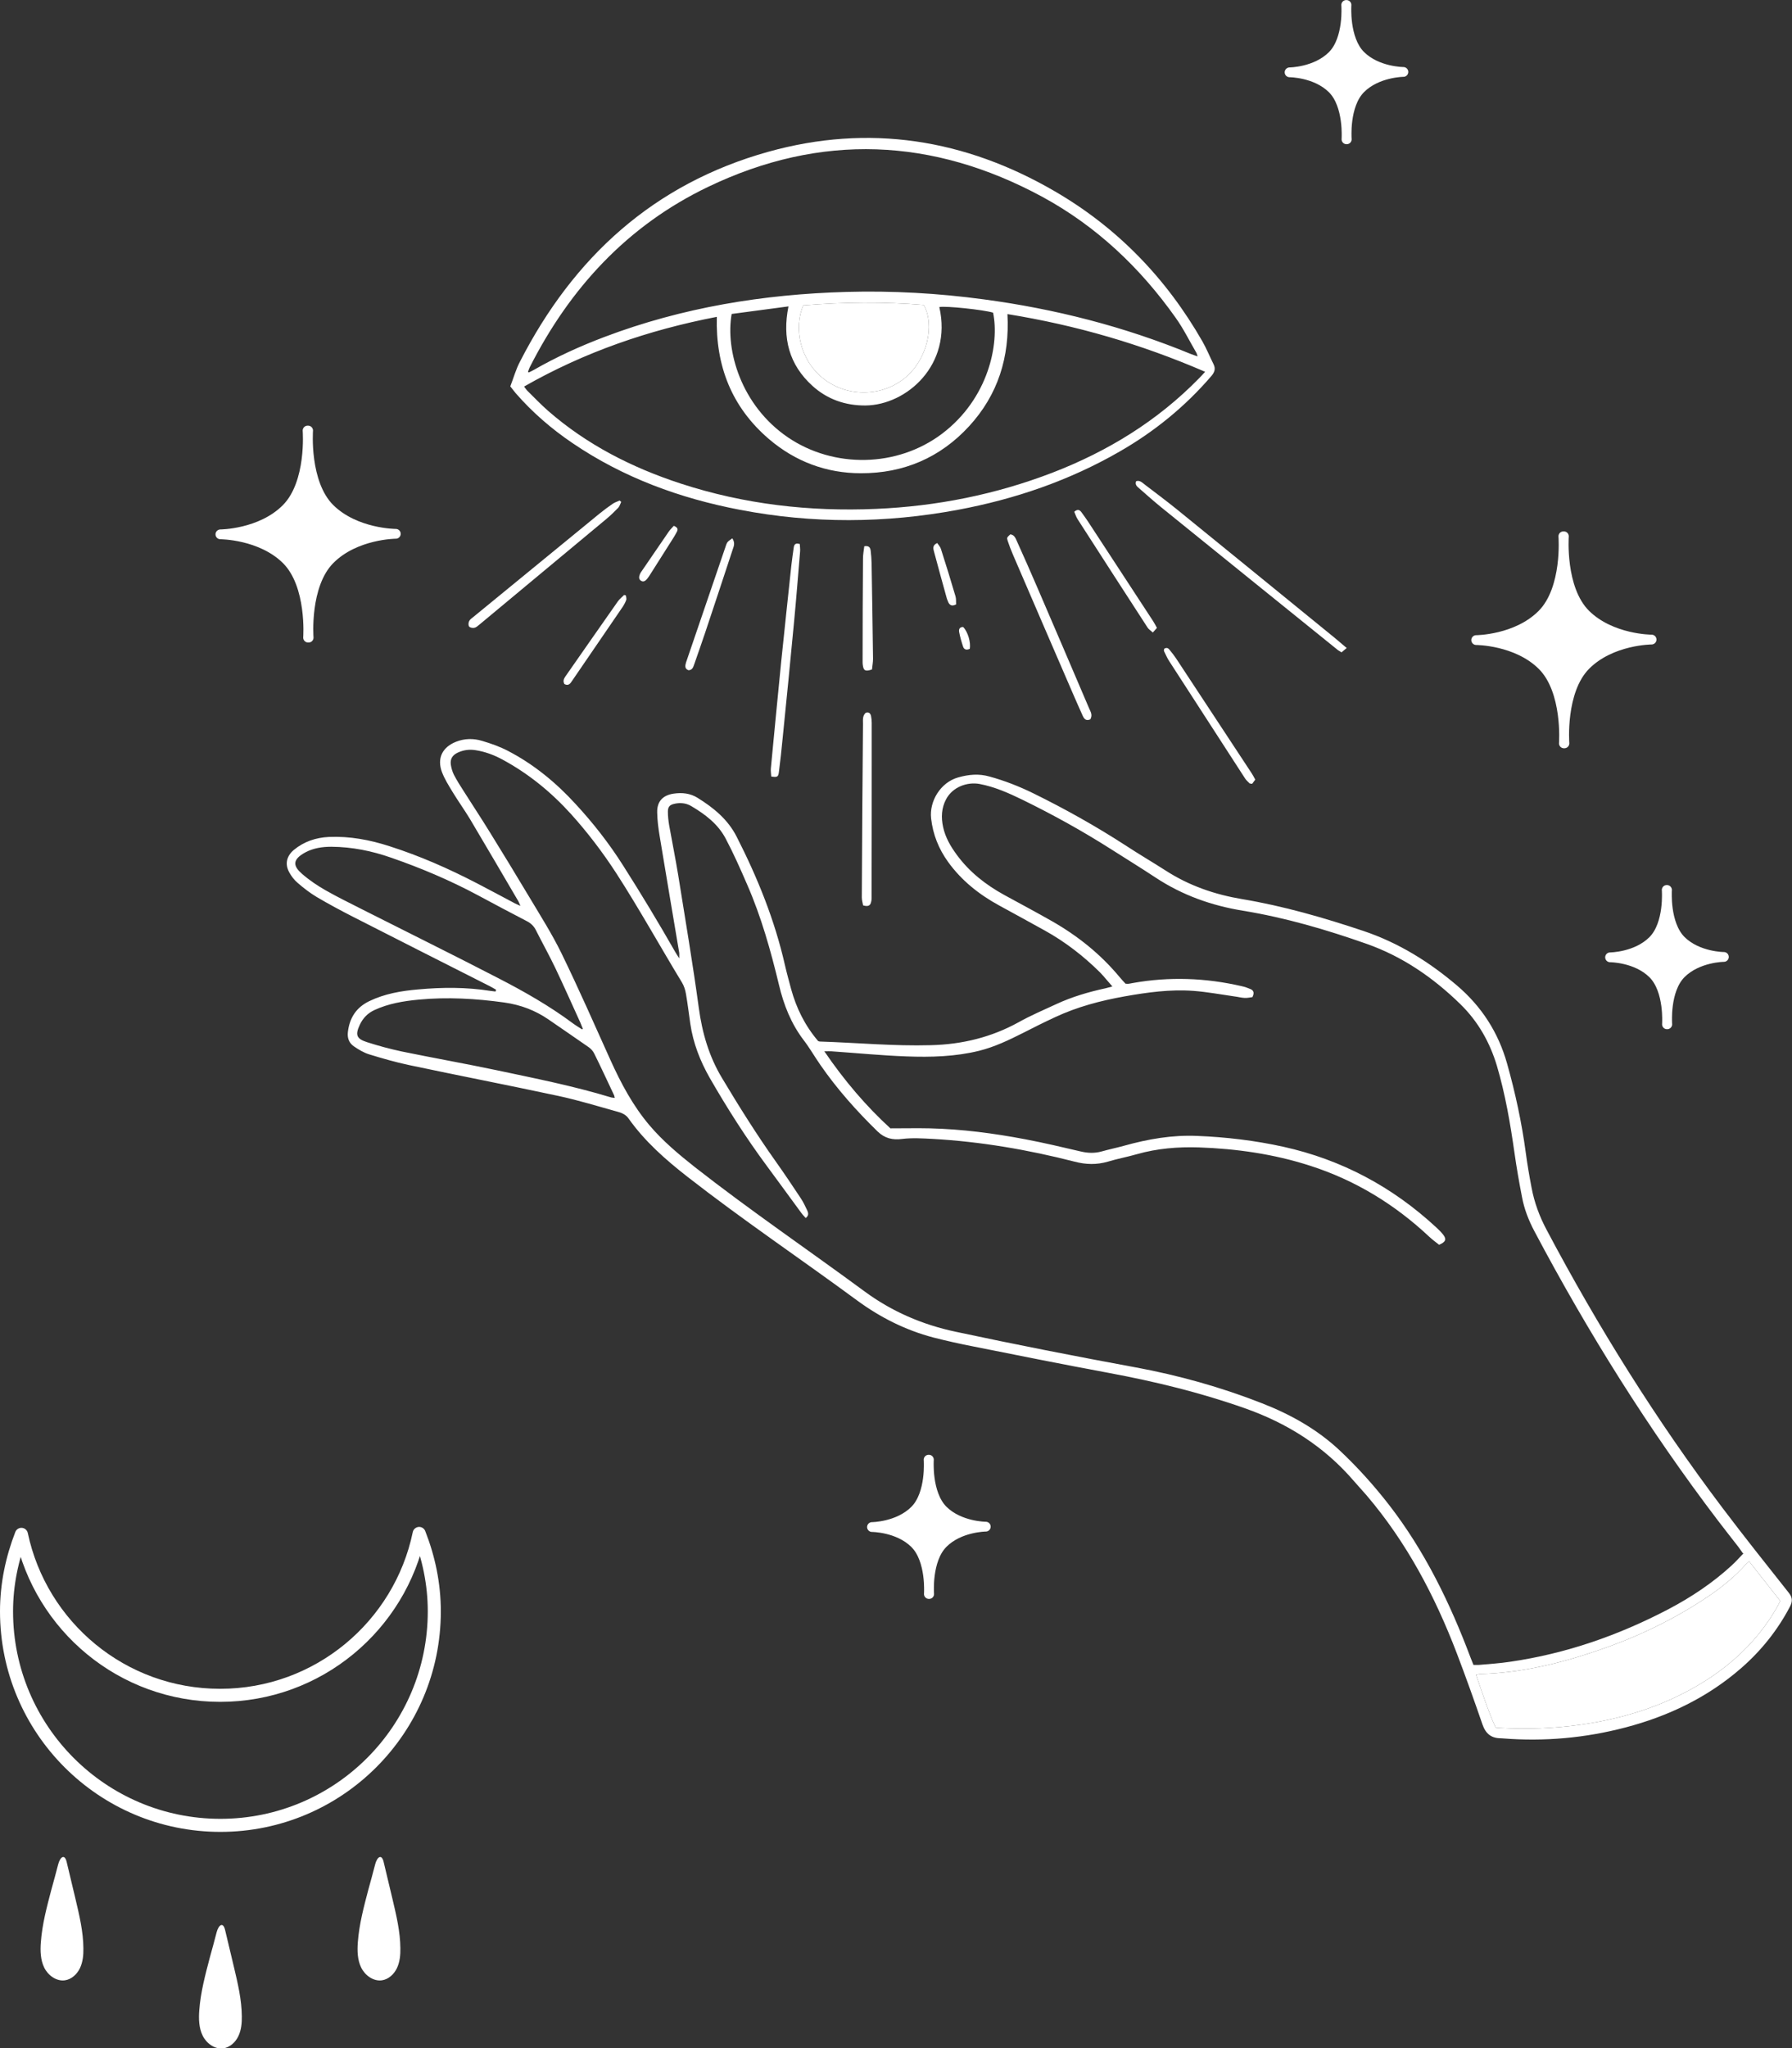
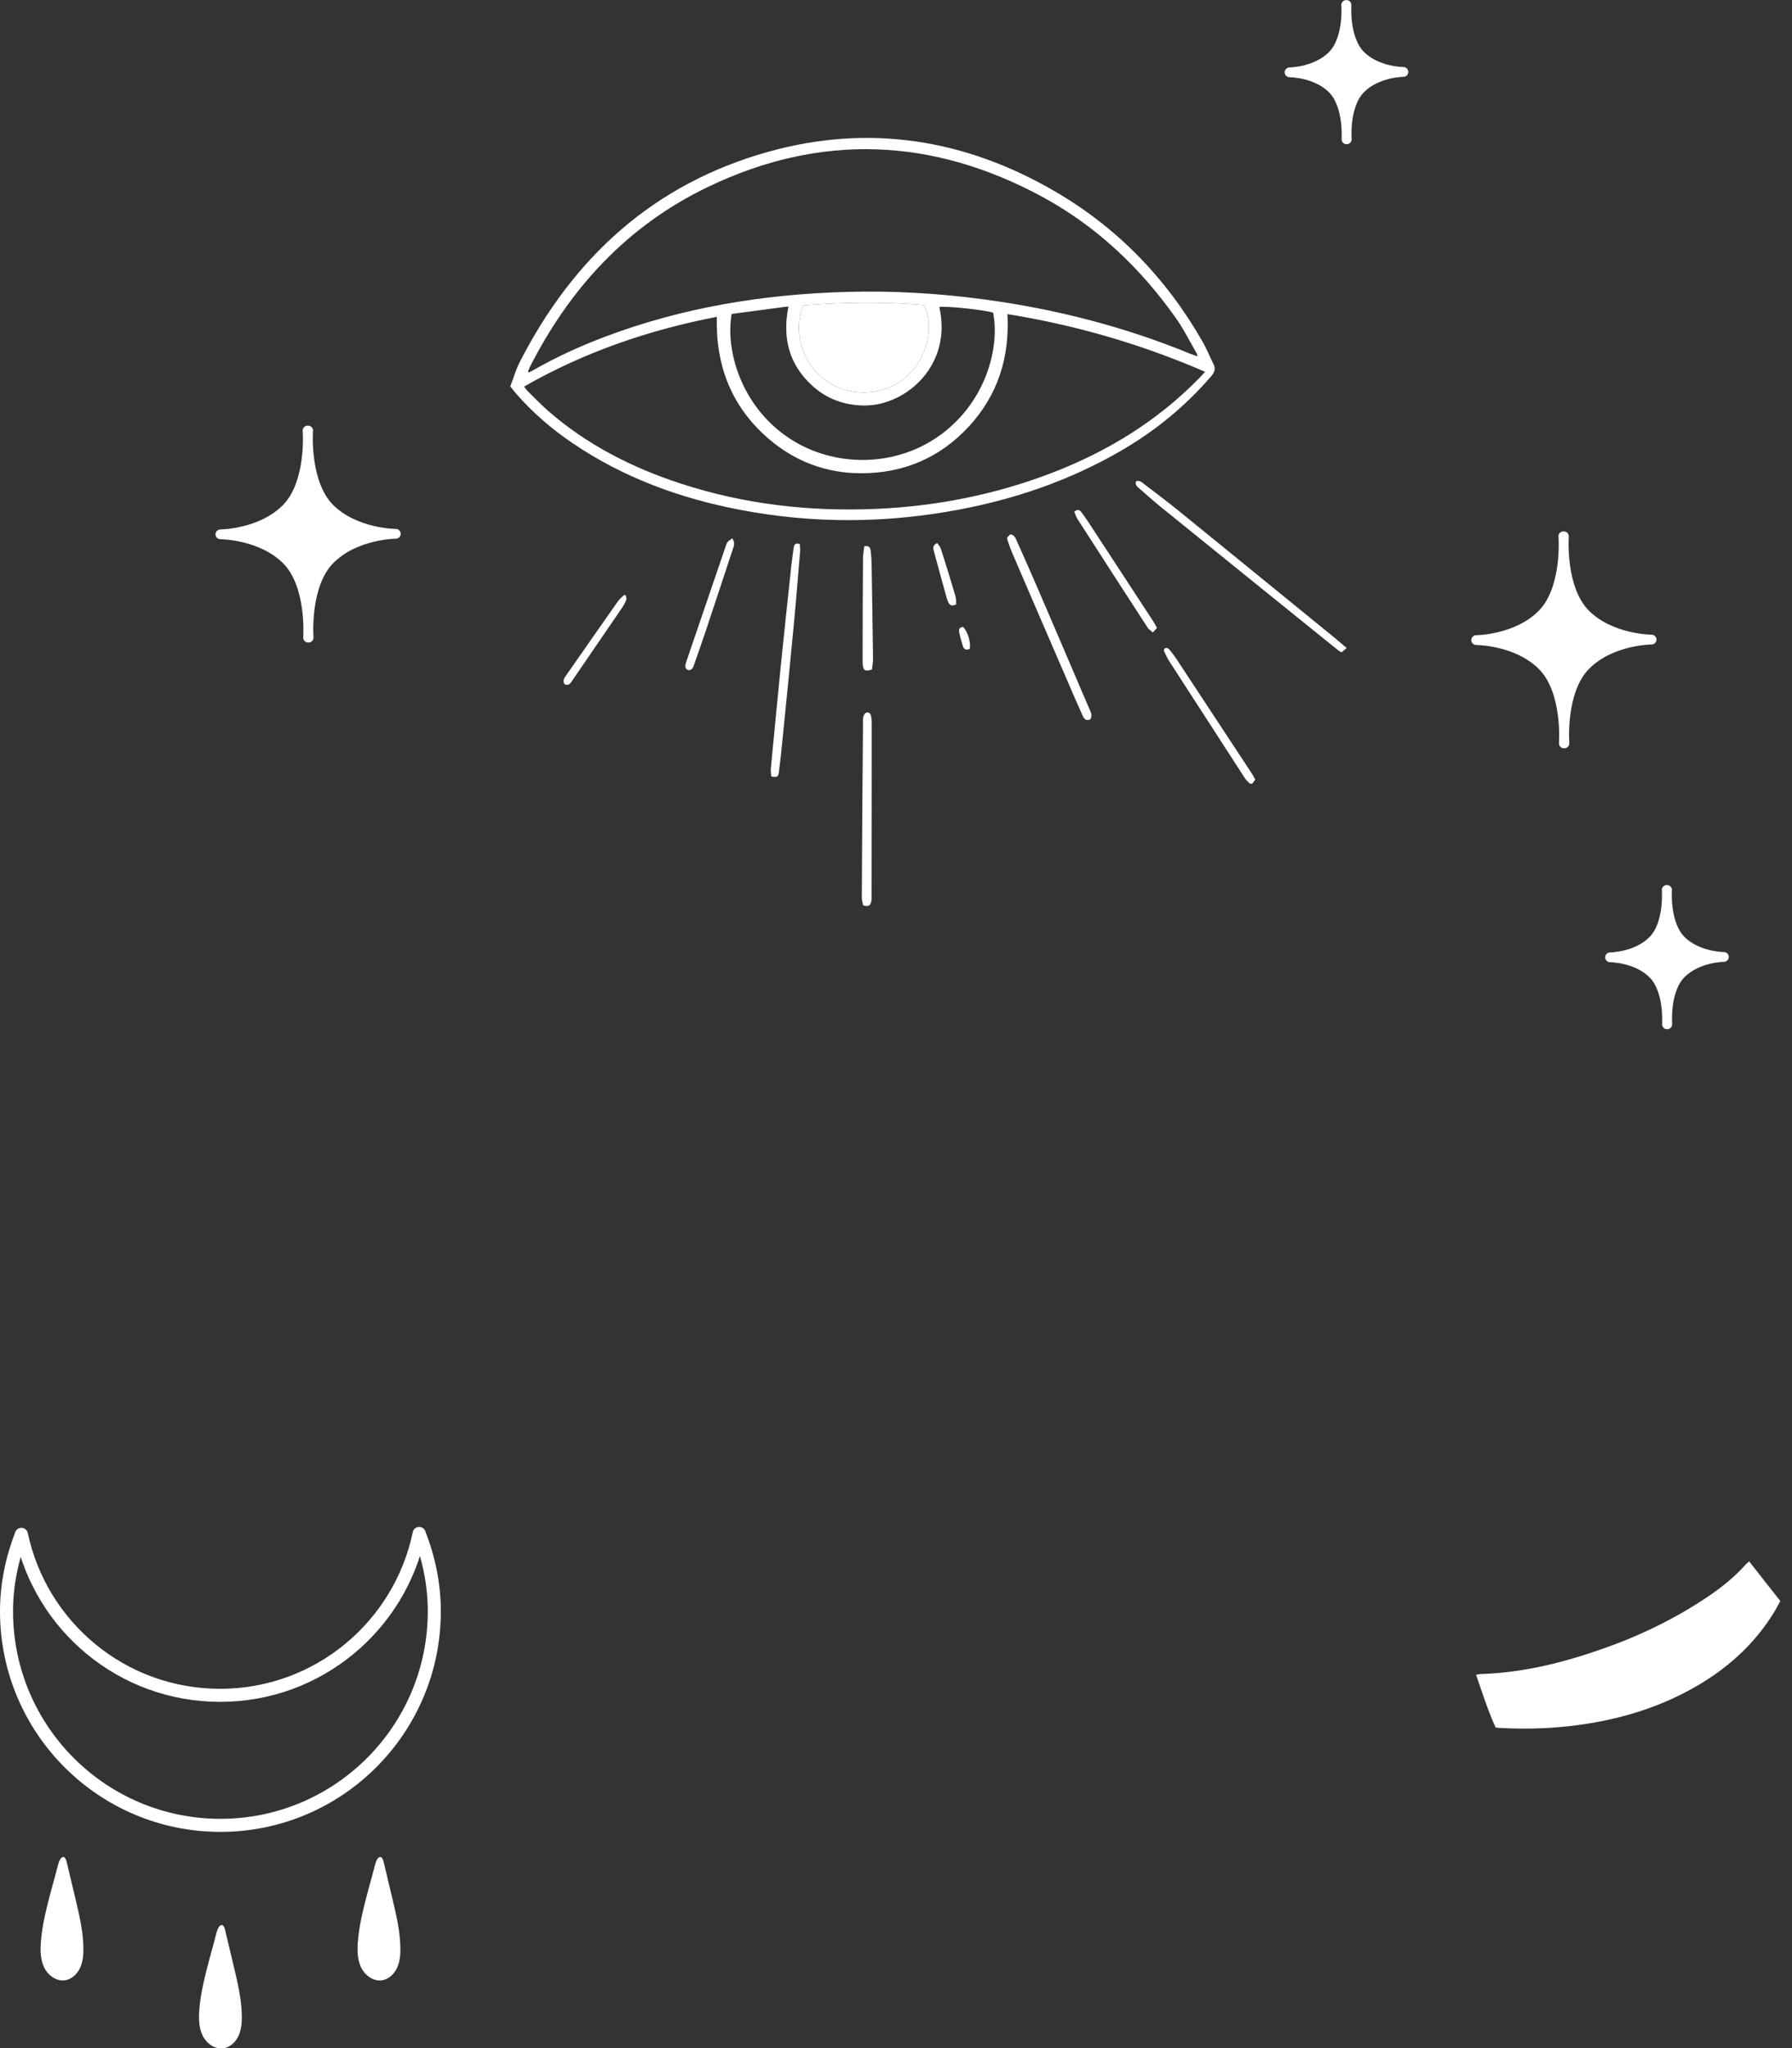
<svg xmlns="http://www.w3.org/2000/svg" id="Calque_2" data-name="Calque 2" viewBox="0 0 137.32 156.9">
  <rect x="0" y="0" width="137.32" height="156.9" fill="#333333" stroke="none" />
  <defs>
    <style>
      .cls-1, .cls-2 {
        fill: #ffffff;
      }

      .cls-2 {
        stroke-width: .75px;
      }

      .cls-2, .cls-3 {
        stroke: #ffffff;
        stroke-linecap: round;
        stroke-linejoin: round;
      }

      .cls-4 {
        fill: #ffffff;
      }

      .cls-3 {
        fill: none;
      }
    </style>
  </defs>
  <g id="Objects">
    <g>
      <g>
-         <path class="cls-1" d="M38.01,75.81c-.16-.09-.32-.19-.48-.27-3.5-1.77-7-3.54-10.49-5.32-.94-.48-1.87-.98-2.77-1.51-.52-.31-1.01-.69-1.47-1.09-.25-.21-.47-.5-.63-.79-.36-.64-.21-1.26.35-1.73.78-.64,1.68-.94,2.67-.99,1.6-.07,3.15.22,4.66.71,2.32.74,4.54,1.72,6.7,2.84.98.51,1.95,1.03,2.93,1.55.1.05.21.09.4.18-.08-.17-.11-.26-.15-.34-1.24-2.11-2.47-4.22-3.72-6.32-.43-.71-.92-1.39-1.35-2.1-.29-.48-.59-.96-.79-1.48-.4-1.06.02-1.91,1.07-2.33.66-.26,1.34-.27,2-.07.68.2,1.36.44,1.99.77,1.98,1.03,3.68,2.43,5.18,4.07,1.35,1.46,2.57,3.02,3.64,4.71,1.39,2.18,2.72,4.39,4,6.63.07.13.16.25.3.48,0-.21.01-.32,0-.42-.5-2.98-1.01-5.96-1.5-8.94-.1-.6-.18-1.21-.19-1.82-.02-.84.43-1.32,1.27-1.44.64-.09,1.26-.03,1.82.32,1.23.76,2.33,1.66,3,2.98,1.6,3.14,2.92,6.39,3.7,9.84.14.61.31,1.22.47,1.82.4,1.46,1.05,2.79,2.07,3.99.01,0,.08.04.14.04,2.83.09,5.66.36,8.5.28,2.39-.06,4.63-.6,6.73-1.76.93-.52,1.92-.94,2.89-1.39,1.21-.56,2.48-.93,3.77-1.21.14-.03.29-.08.52-.14-.35-.39-.63-.75-.94-1.07-1.27-1.26-2.68-2.35-4.25-3.22-1.16-.64-2.32-1.28-3.48-1.91-1.54-.84-2.89-1.91-3.92-3.34-.72-1-1.16-2.1-1.3-3.33-.15-1.31.72-2.76,2.07-3.14.81-.23,1.59-.3,2.4-.07,1.17.32,2.29.76,3.37,1.29,2.42,1.19,4.78,2.51,7.05,3.98,1.02.67,2.08,1.29,3.11,1.95,1.79,1.15,3.74,1.82,5.83,2.17,3.17.53,6.25,1.42,9.3,2.44,2.68.9,5.03,2.36,7.17,4.18,1.89,1.61,3.17,3.6,3.84,5.99.63,2.24,1.12,4.51,1.43,6.82.12.89.27,1.78.44,2.66.21,1.14.61,2.22,1.16,3.25,3.94,7.44,8.39,14.56,13.47,21.29,1.67,2.21,3.39,4.37,5.11,6.54.28.36.25.67.06,1.03-.95,1.81-2.21,3.38-3.75,4.72-2.58,2.24-5.57,3.67-8.85,4.53-3.08.81-6.22,1.09-9.39.84-.05,0-.1-.01-.15-.01-.74,0-1.17-.34-1.42-1.06-.63-1.83-1.28-3.65-1.97-5.46-1.68-4.39-3.85-8.5-6.92-12.1-.31-.36-.64-.71-.95-1.07-2.27-2.65-5.1-4.44-8.37-5.59-3.4-1.2-6.89-2.05-10.44-2.71-3.45-.64-6.9-1.33-10.35-2.02-1.03-.2-2.06-.43-3.08-.69-2.13-.56-4.07-1.54-5.83-2.83-4.32-3.18-8.78-6.18-13.01-9.48-1.68-1.31-3.27-2.71-4.51-4.46-.2-.29-.49-.42-.8-.51-1.52-.42-3.03-.89-4.57-1.22-3.82-.82-7.65-1.56-11.47-2.37-1.03-.22-2.04-.51-3.05-.82-.41-.13-.8-.36-1.16-.61-.37-.25-.52-.64-.46-1.11.13-1.08.64-1.87,1.63-2.35,1.18-.57,2.45-.79,3.74-.9,1.85-.17,3.7-.18,5.54.11.13.02.26.03.4.05.01-.03.02-.06.03-.09ZM133.55,118.97c-.15-.21-.24-.35-.34-.48-.52-.67-1.05-1.34-1.56-2.01-5.32-6.99-9.96-14.41-14.07-22.17-.44-.83-.78-1.7-.95-2.62-.22-1.13-.42-2.27-.58-3.41-.32-2.24-.7-4.46-1.34-6.63-.54-1.8-1.44-3.4-2.8-4.73-2.08-2.03-4.43-3.65-7.18-4.62-3.09-1.09-6.24-2.01-9.48-2.54-2.4-.39-4.63-1.18-6.67-2.52-1.12-.74-2.26-1.44-3.39-2.16-2.21-1.41-4.49-2.67-6.84-3.82-1.05-.51-2.13-.99-3.29-1.21-.95-.17-2.06.23-2.56,1.17-.36.68-.39,1.4-.23,2.13.17.79.57,1.48,1.05,2.13.96,1.31,2.21,2.29,3.63,3.07,1.22.67,2.45,1.32,3.66,2.01,1.98,1.13,3.73,2.53,5.19,4.29.15.18.31.35.45.5.1,0,.15.02.2.01.12-.01.23-.04.35-.06,2.8-.5,5.58-.4,8.35.24.23.05.46.13.67.22.24.1.32.29.15.62-.17.02-.38.07-.59.06-.25-.01-.5-.08-.75-.11-1.06-.15-2.11-.35-3.18-.43-1.77-.13-3.51.11-5.26.42-1.85.33-3.64.8-5.35,1.6-.82.38-1.62.78-2.42,1.19-1.09.55-2.19,1.08-3.39,1.38-1.83.45-3.7.5-5.57.43-1.92-.07-3.83-.26-5.74-.39-.14-.01-.29,0-.55,0,1.54,2.26,3.24,4.24,5.06,5.9,1.12,0,2.07-.02,3.02,0,2.47.06,4.91.38,7.33.84,1.42.27,2.82.6,4.23.93.54.13,1.07.15,1.61,0,.57-.16,1.15-.28,1.73-.44,1.83-.51,3.67-.83,5.58-.75,2.23.09,4.43.35,6.61.83,4.47.99,8.36,3.07,11.71,6.17.2.18.4.38.56.59.25.34.17.53-.33.75-.23-.18-.5-.38-.74-.6-2.65-2.49-5.69-4.35-9.16-5.46-2.76-.89-5.62-1.3-8.52-1.4-1.61-.05-3.19.08-4.74.52-.73.21-1.49.35-2.22.57-.86.25-1.69.23-2.56,0-3.56-.91-7.17-1.53-10.85-1.74-.78-.04-1.57-.09-2.34,0-.75.1-1.35-.04-1.9-.57-1.61-1.57-3.1-3.24-4.38-5.09-.44-.63-.82-1.3-1.28-1.9-.97-1.27-1.54-2.72-1.9-4.25-.63-2.61-1.35-5.19-2.43-7.66-.52-1.2-1.05-2.4-1.66-3.55-.59-1.11-1.57-1.85-2.64-2.48-.39-.23-.84-.27-1.28-.17-.36.08-.5.23-.5.6,0,.35.04.71.1,1.06.23,1.29.49,2.57.7,3.86.54,3.37,1.11,6.74,1.57,10.12.26,1.91.78,3.71,1.78,5.37,1.3,2.17,2.64,4.31,4.11,6.38.66.93,1.29,1.87,1.92,2.82.2.3.35.62.5.94.08.18.14.39-.12.58-.12-.14-.25-.27-.35-.41-.88-1.19-1.74-2.39-2.62-3.57-1.6-2.16-3.04-4.42-4.38-6.75-.74-1.3-1.27-2.66-1.49-4.14-.11-.76-.2-1.52-.33-2.27-.05-.31-.15-.64-.31-.9-1.69-2.78-3.27-5.64-5.04-8.38-1.04-1.6-2.19-3.11-3.46-4.52-1.53-1.69-3.27-3.11-5.28-4.19-.65-.35-1.33-.6-2.06-.71-.47-.07-.91-.01-1.34.19-.41.19-.6.49-.53.94.04.26.12.53.24.77.22.42.47.82.73,1.22.66,1.05,1.35,2.08,2,3.14,1.02,1.65,2.03,3.3,3.02,4.96.86,1.44,1.77,2.87,2.5,4.37,1.31,2.69,2.51,5.42,3.74,8.15.81,1.79,1.72,3.5,3,5.01,1.03,1.21,2.24,2.22,3.48,3.2,4.23,3.31,8.67,6.33,12.99,9.51,2.09,1.54,4.43,2.55,6.98,3.09,4.58.98,9.18,1.88,13.79,2.73,3.31.61,6.55,1.52,9.69,2.75,2.2.86,4.24,2,5.97,3.63,1.36,1.28,2.61,2.67,3.76,4.15,2.74,3.54,4.67,7.51,6.24,11.68.07.19.15.37.23.58.16,0,.3.01.43,0,.79-.07,1.59-.12,2.38-.24,4.28-.62,8.3-2.02,12.12-4.02,1.75-.92,3.39-2.01,4.85-3.35.31-.28.59-.6.91-.93ZM134.04,119.59c-.12.11-.2.18-.27.25-.83.93-1.79,1.71-2.82,2.41-2.63,1.78-5.47,3.14-8.47,4.16-2.93,1.01-5.93,1.73-9.05,1.82-.08,0-.16.03-.32.06.48,1.38.91,2.74,1.5,4.04.15.01.25.02.35.03,2.04.11,4.07.04,6.1-.24,3.23-.45,6.29-1.39,9.11-3.06,2.48-1.47,4.53-3.39,5.98-5.91.1-.17.18-.35.27-.52-.8-1.02-1.58-2-2.39-3.04ZM44.59,78.86s.05-.04.07-.06c-.06-.15-.12-.3-.18-.45-.64-1.41-1.27-2.82-1.93-4.21-.47-.98-1-1.93-1.49-2.9-.15-.3-.37-.51-.67-.67-1.26-.66-2.53-1.32-3.78-2-2.13-1.14-4.35-2.08-6.63-2.87-1.48-.52-3.01-.83-4.59-.84-.69,0-1.36.1-1.97.42-1.09.58-.93,1.09-.27,1.66.55.48,1.16.89,1.79,1.25.91.52,1.86.98,2.8,1.46,3.48,1.76,6.99,3.49,10.45,5.28,1.96,1.01,3.88,2.1,5.66,3.42.24.18.49.33.74.49ZM47.11,84.11c-.03-.11-.03-.18-.06-.23-.5-1.06-.99-2.12-1.51-3.17-.09-.19-.25-.37-.42-.49-1.01-.71-2.04-1.4-3.06-2.11-1.04-.72-2.16-1.14-3.42-1.32-2.18-.3-4.36-.43-6.55-.22-1.17.11-2.32.3-3.4.8-.52.24-.88.62-1.12,1.13-.36.77-.26,1.07.56,1.33.87.28,1.76.52,2.65.71,2.43.5,4.87.93,7.29,1.44,2.92.62,5.86,1.2,8.72,2.07.09.03.19.03.33.05Z" />
        <path class="cls-1" d="M134.04,119.59c-.12.11-.2.18-.27.25-.83.93-1.79,1.71-2.82,2.41-2.63,1.78-5.47,3.14-8.47,4.16-2.93,1.01-5.93,1.73-9.05,1.82-.08,0-.16.03-.32.06.48,1.38.91,2.74,1.5,4.04.15.01.25.02.35.03,2.04.11,4.07.04,6.1-.24,3.23-.45,6.29-1.39,9.11-3.06,2.48-1.47,4.53-3.39,5.98-5.91.1-.17.18-.35.27-.52-.8-1.02-1.58-2-2.39-3.04Z" />
      </g>
      <g>
        <path class="cls-1" d="M39.11,29.58c.24-.62.42-1.28.73-1.87,4.1-8.01,10.26-13.63,19.02-16.08,7.73-2.16,15.09-.98,21.98,3.03,4.8,2.79,8.54,6.67,11.3,11.49.32.56.56,1.16.85,1.74.18.36.08.63-.17.92-2,2.33-4.35,4.24-7.01,5.77-3.87,2.23-8.02,3.65-12.4,4.47-5.57,1.04-11.15,1.07-16.71,0-4.6-.88-8.93-2.46-12.83-5.11-1.61-1.09-3.07-2.35-4.35-3.82-.13-.15-.25-.32-.42-.53ZM40.45,28.47s.05.04.07.06c.12-.06.24-.11.36-.18,1.74-1,3.56-1.83,5.44-2.54,5.97-2.26,12.18-3.27,18.54-3.45,3.52-.1,7.02.1,10.52.57,5.46.73,10.76,2.08,15.86,4.18.15.06.31.11.53.19-.05-.15-.06-.23-.1-.29-.52-.89-.98-1.83-1.58-2.67-2.72-3.84-6.07-7.01-10.21-9.26-8.39-4.54-16.98-4.91-25.61-.77-6.18,2.96-10.6,7.75-13.68,13.83-.05.1-.08.21-.12.32ZM92.35,28.48c-4.9-2.12-9.89-3.57-15.15-4.42.18,3.3-.73,6.18-2.93,8.58-2.22,2.42-5.03,3.62-8.3,3.61-2.65,0-5.04-.9-7.06-2.63-2.84-2.44-4.08-5.59-3.98-9.35-5.23,1.01-10.15,2.7-14.77,5.34.11.14.16.23.23.3.53.52,1.05,1.07,1.61,1.56,2.98,2.6,6.43,4.35,10.16,5.57,4.87,1.59,9.87,2.16,14.97,1.94,4.65-.2,9.16-1.1,13.51-2.77,4.25-1.64,8.06-3.97,11.26-7.25.13-.13.25-.27.43-.46ZM56.07,24.03c-.5,2.79.71,7.03,4.32,9.48,3.5,2.37,8.35,2.31,11.79-.28,3.6-2.72,4.41-6.93,3.92-9.28-.71-.22-3.63-.53-4.12-.43,1.01,4.42-2.5,7.51-5.66,7.54-1.54.01-2.92-.47-4.06-1.5-1.79-1.62-2.33-3.66-1.84-6.09-1.5.2-2.92.39-4.36.58ZM61.56,23.39c-.76,1.71-.27,4.24,1.6,5.66,1.85,1.41,4.51,1.34,6.27-.17,1.59-1.37,2.23-3.92,1.36-5.52-3.06-.25-6.14-.22-9.23.03Z" />
        <path class="cls-1" d="M103.19,49.64c-.19.16-.28.24-.39.33-.14-.09-.26-.15-.36-.24-4.48-3.61-8.95-7.23-13.43-10.85-.58-.47-1.14-.97-1.7-1.46-.16-.14-.36-.28-.25-.56.28-.09.46.1.64.24.84.64,1.68,1.27,2.5,1.93,4.03,3.27,8.06,6.56,12.09,9.84.28.23.56.47.91.77Z" />
        <path class="cls-1" d="M61.29,41.67c0,.18.04.38.02.58-.15,1.79-.29,3.58-.46,5.37-.28,2.99-.58,5.98-.88,8.96-.08.84-.17,1.69-.28,2.53-.05.41-.12.44-.59.37-.01-.2-.05-.41-.03-.62.26-2.72.52-5.44.79-8.15.25-2.46.52-4.92.78-7.39.05-.45.12-.91.18-1.36.03-.21.1-.4.45-.29Z" />
        <path class="cls-1" d="M66.14,69.36c-.03-.19-.1-.4-.1-.61.02-4.43.05-8.86.09-13.3,0-.29-.05-.62.21-.85.25-.08.37.05.41.26.03.16.05.34.05.5,0,4.45,0,8.9-.01,13.35,0,.12,0,.24-.03.35-.05.28-.2.42-.62.29Z" />
        <path class="cls-1" d="M83.57,55.09c-.35.17-.5-.03-.61-.28-.26-.57-.51-1.15-.76-1.72-1.53-3.54-3.06-7.07-4.58-10.61-.15-.34-.28-.69-.4-1.05-.08-.25-.06-.26.2-.5.33.04.41.32.52.56.52,1.16,1.04,2.32,1.54,3.49,1.33,3.08,2.65,6.17,3.97,9.26.11.26.29.51.11.84Z" />
-         <path class="cls-1" d="M47.6,38.45c-.07.15-.12.33-.23.45-.28.29-.58.58-.89.84-3.25,2.71-6.5,5.41-9.75,8.11-.12.1-.24.21-.38.24-.13.03-.33-.01-.4-.1-.07-.09-.06-.29,0-.41.06-.13.2-.23.32-.32,3.22-2.64,6.44-5.28,9.66-7.91.33-.27.67-.52,1.02-.76.16-.11.35-.17.53-.25.05.04.09.08.14.12Z" />
        <path class="cls-1" d="M89.21,49.7c.22-.15.34-.02.45.12.16.2.32.4.46.61,1.93,2.93,3.87,5.87,5.8,8.81.09.14.17.29.27.48-.08.11-.17.22-.24.32-.1-.02-.17-.01-.2-.04-.12-.12-.25-.23-.34-.37-1.94-2.99-3.88-5.99-5.81-8.98-.16-.24-.27-.51-.4-.77-.02-.05,0-.13.01-.18Z" />
        <path class="cls-1" d="M88.66,48.09c-.11.12-.19.21-.32.36-.16-.15-.32-.24-.41-.39-1.79-2.76-3.58-5.53-5.36-8.3-.11-.17-.17-.38-.25-.56.27-.24.43-.13.56.05.17.23.34.47.5.71,1.66,2.54,3.33,5.09,4.99,7.63.1.15.18.32.28.5Z" />
        <path class="cls-1" d="M66.23,41.84c.4-.06.46.14.49.35.04.32.06.64.07.96.04,2.44.08,4.88.11,7.32,0,.28-.06.56-.08.81-.5.17-.64.1-.7-.31-.02-.1-.02-.2-.02-.3,0-2.63.01-5.26.03-7.88,0-.31.06-.63.1-.95Z" />
        <path class="cls-1" d="M56.12,41.24c.23.36.11.6.03.84-.7,2.12-1.4,4.25-2.11,6.37-.27.8-.55,1.6-.83,2.4-.08.22-.13.47-.44.49-.22-.07-.28-.22-.24-.43.02-.12.06-.23.1-.34.98-2.87,1.96-5.74,2.94-8.61.05-.14.09-.3.17-.42.08-.11.23-.19.37-.3Z" />
        <path class="cls-1" d="M43.25,52.4c-.13-.24-.04-.42.08-.59,1.34-1.92,2.67-3.83,4.02-5.75.13-.18.32-.33.48-.49.04.01.08.03.13.04.01.11.06.24.03.34-.06.17-.15.34-.25.5-1.3,1.9-2.6,3.8-3.9,5.7-.13.19-.26.42-.59.25Z" />
        <path class="cls-1" d="M71.82,41.6c.1.15.23.28.28.44.39,1.21.76,2.42,1.12,3.64.06.2.03.42.05.61-.31.17-.48.08-.6-.15-.04-.09-.08-.19-.11-.28-.33-1.19-.66-2.38-.98-3.58-.06-.23-.16-.5.23-.68Z" />
-         <path class="cls-1" d="M51.64,40.28c.29.12.33.26.23.45-.08.15-.16.3-.25.44-.6.95-1.2,1.89-1.8,2.84-.07.11-.15.23-.23.33-.13.15-.28.27-.48.14-.19-.13-.14-.33-.07-.51.04-.09.1-.18.16-.26.68-1,1.36-1.99,2.04-2.98.11-.16.26-.3.39-.45Z" />
        <path class="cls-1" d="M74.31,49.7c-.25.12-.44.05-.51-.17-.12-.36-.23-.74-.3-1.11-.04-.22.03-.4.31-.39.36.37.6,1.19.5,1.68Z" />
        <path class="cls-1" d="M61.56,23.39c-.76,1.71-.27,4.24,1.6,5.66,1.85,1.41,4.51,1.34,6.27-.17,1.59-1.37,2.23-3.92,1.36-5.52-3.06-.25-6.14-.22-9.23.03Z" />
      </g>
    </g>
    <g>
      <path class="cls-2" d="M123.38,73.33s2.01,0,3.28,1.26,1.08,3.87,1.08,3.87h.02s-.21-2.61,1.06-3.88c1.27-1.27,3.28-1.28,3.28-1.28,0,0-2.01,0-3.28-1.26-1.27-1.27-1.08-3.87-1.08-3.87h-.02s.21,2.61-1.06,3.88-3.28,1.28-3.28,1.28Z" />
      <path class="cls-2" d="M30.33,40.89s-3.1,0-5.06-1.94c-1.96-1.95-1.66-5.97-1.66-5.97h-.04s.32,4.02-1.63,5.98c-1.95,1.96-5.05,1.97-5.05,1.97,0,0,3.1,0,5.06,1.94,1.96,1.95,1.66,5.97,1.66,5.97h.04s-.32-4.02,1.63-5.98c1.95-1.96,5.05-1.97,5.05-1.97Z" />
      <path class="cls-2" d="M113.12,49.03s3.1,0,5.06,1.94c1.96,1.95,1.66,5.97,1.66,5.97h.04s-.32-4.02,1.63-5.98c1.95-1.96,5.05-1.97,5.05-1.97,0,0-3.1,0-5.06-1.94-1.96-1.95-1.66-5.97-1.66-5.97h-.04s.32,4.02-1.63,5.98c-1.95,1.96-5.05,1.97-5.05,1.97Z" />
      <path class="cls-2" d="M107.54,5.51s-2.01,0-3.28-1.26-1.08-3.87-1.08-3.87h-.02s.21,2.61-1.06,3.88-3.28,1.28-3.28,1.28c0,0,2.01,0,3.28,1.26s1.08,3.87,1.08,3.87h.02s-.21-2.61,1.06-3.88,3.28-1.28,3.28-1.28Z" />
-       <path class="cls-2" d="M75.54,116.94s-2.01,0-3.28-1.26c-1.27-1.27-1.08-3.87-1.08-3.87h-.02s.21,2.61-1.06,3.88-3.28,1.28-3.28,1.28c0,0,2.01,0,3.28,1.26s1.08,3.87,1.08,3.87h.02s-.21-2.61,1.06-3.88c1.26-1.27,3.28-1.28,3.28-1.28Z" />
    </g>
    <g>
      <g>
        <path class="cls-4" d="M16.08,149.94c-.35,1.33-.71,2.67-.81,4.05-.05.66-.03,1.35.26,1.94.29.59.93,1.06,1.58.97.51-.07.94-.47,1.16-.94.22-.47.27-1,.26-1.52-.01-1.27-.31-2.52-.6-3.75-.25-1.04-.43-1.81-.68-2.85-.15-.65-.5-.4-.65.17-.16.64-.35,1.3-.52,1.93Z" />
        <path class="cls-4" d="M3.94,144.73c-.35,1.33-.71,2.67-.81,4.05-.05.66-.03,1.35.26,1.94.29.59.93,1.06,1.58.97.51-.07.94-.47,1.16-.94.22-.47.27-1,.26-1.52-.01-1.27-.31-2.52-.6-3.75-.25-1.04-.43-1.81-.68-2.85-.15-.65-.5-.4-.65.17-.16.64-.35,1.3-.52,1.93Z" />
        <path class="cls-4" d="M28.23,144.73c-.35,1.33-.71,2.67-.81,4.05-.05.66-.03,1.35.26,1.94.29.59.93,1.06,1.58.97.51-.07.94-.47,1.16-.94.22-.47.27-1,.26-1.52-.01-1.27-.31-2.52-.6-3.75-.25-1.04-.43-1.81-.68-2.85-.15-.65-.5-.4-.65.17-.16.64-.35,1.3-.52,1.93Z" />
      </g>
      <path class="cls-3" d="M33.28,123.43c0-2.11-.43-4.11-1.16-5.97-1.47,7.08-7.74,12.4-15.25,12.4s-13.74-5.29-15.23-12.33c-.71,1.83-1.14,3.81-1.14,5.9,0,9.05,7.34,16.39,16.39,16.39s16.39-7.34,16.39-16.39Z" />
    </g>
  </g>
</svg>